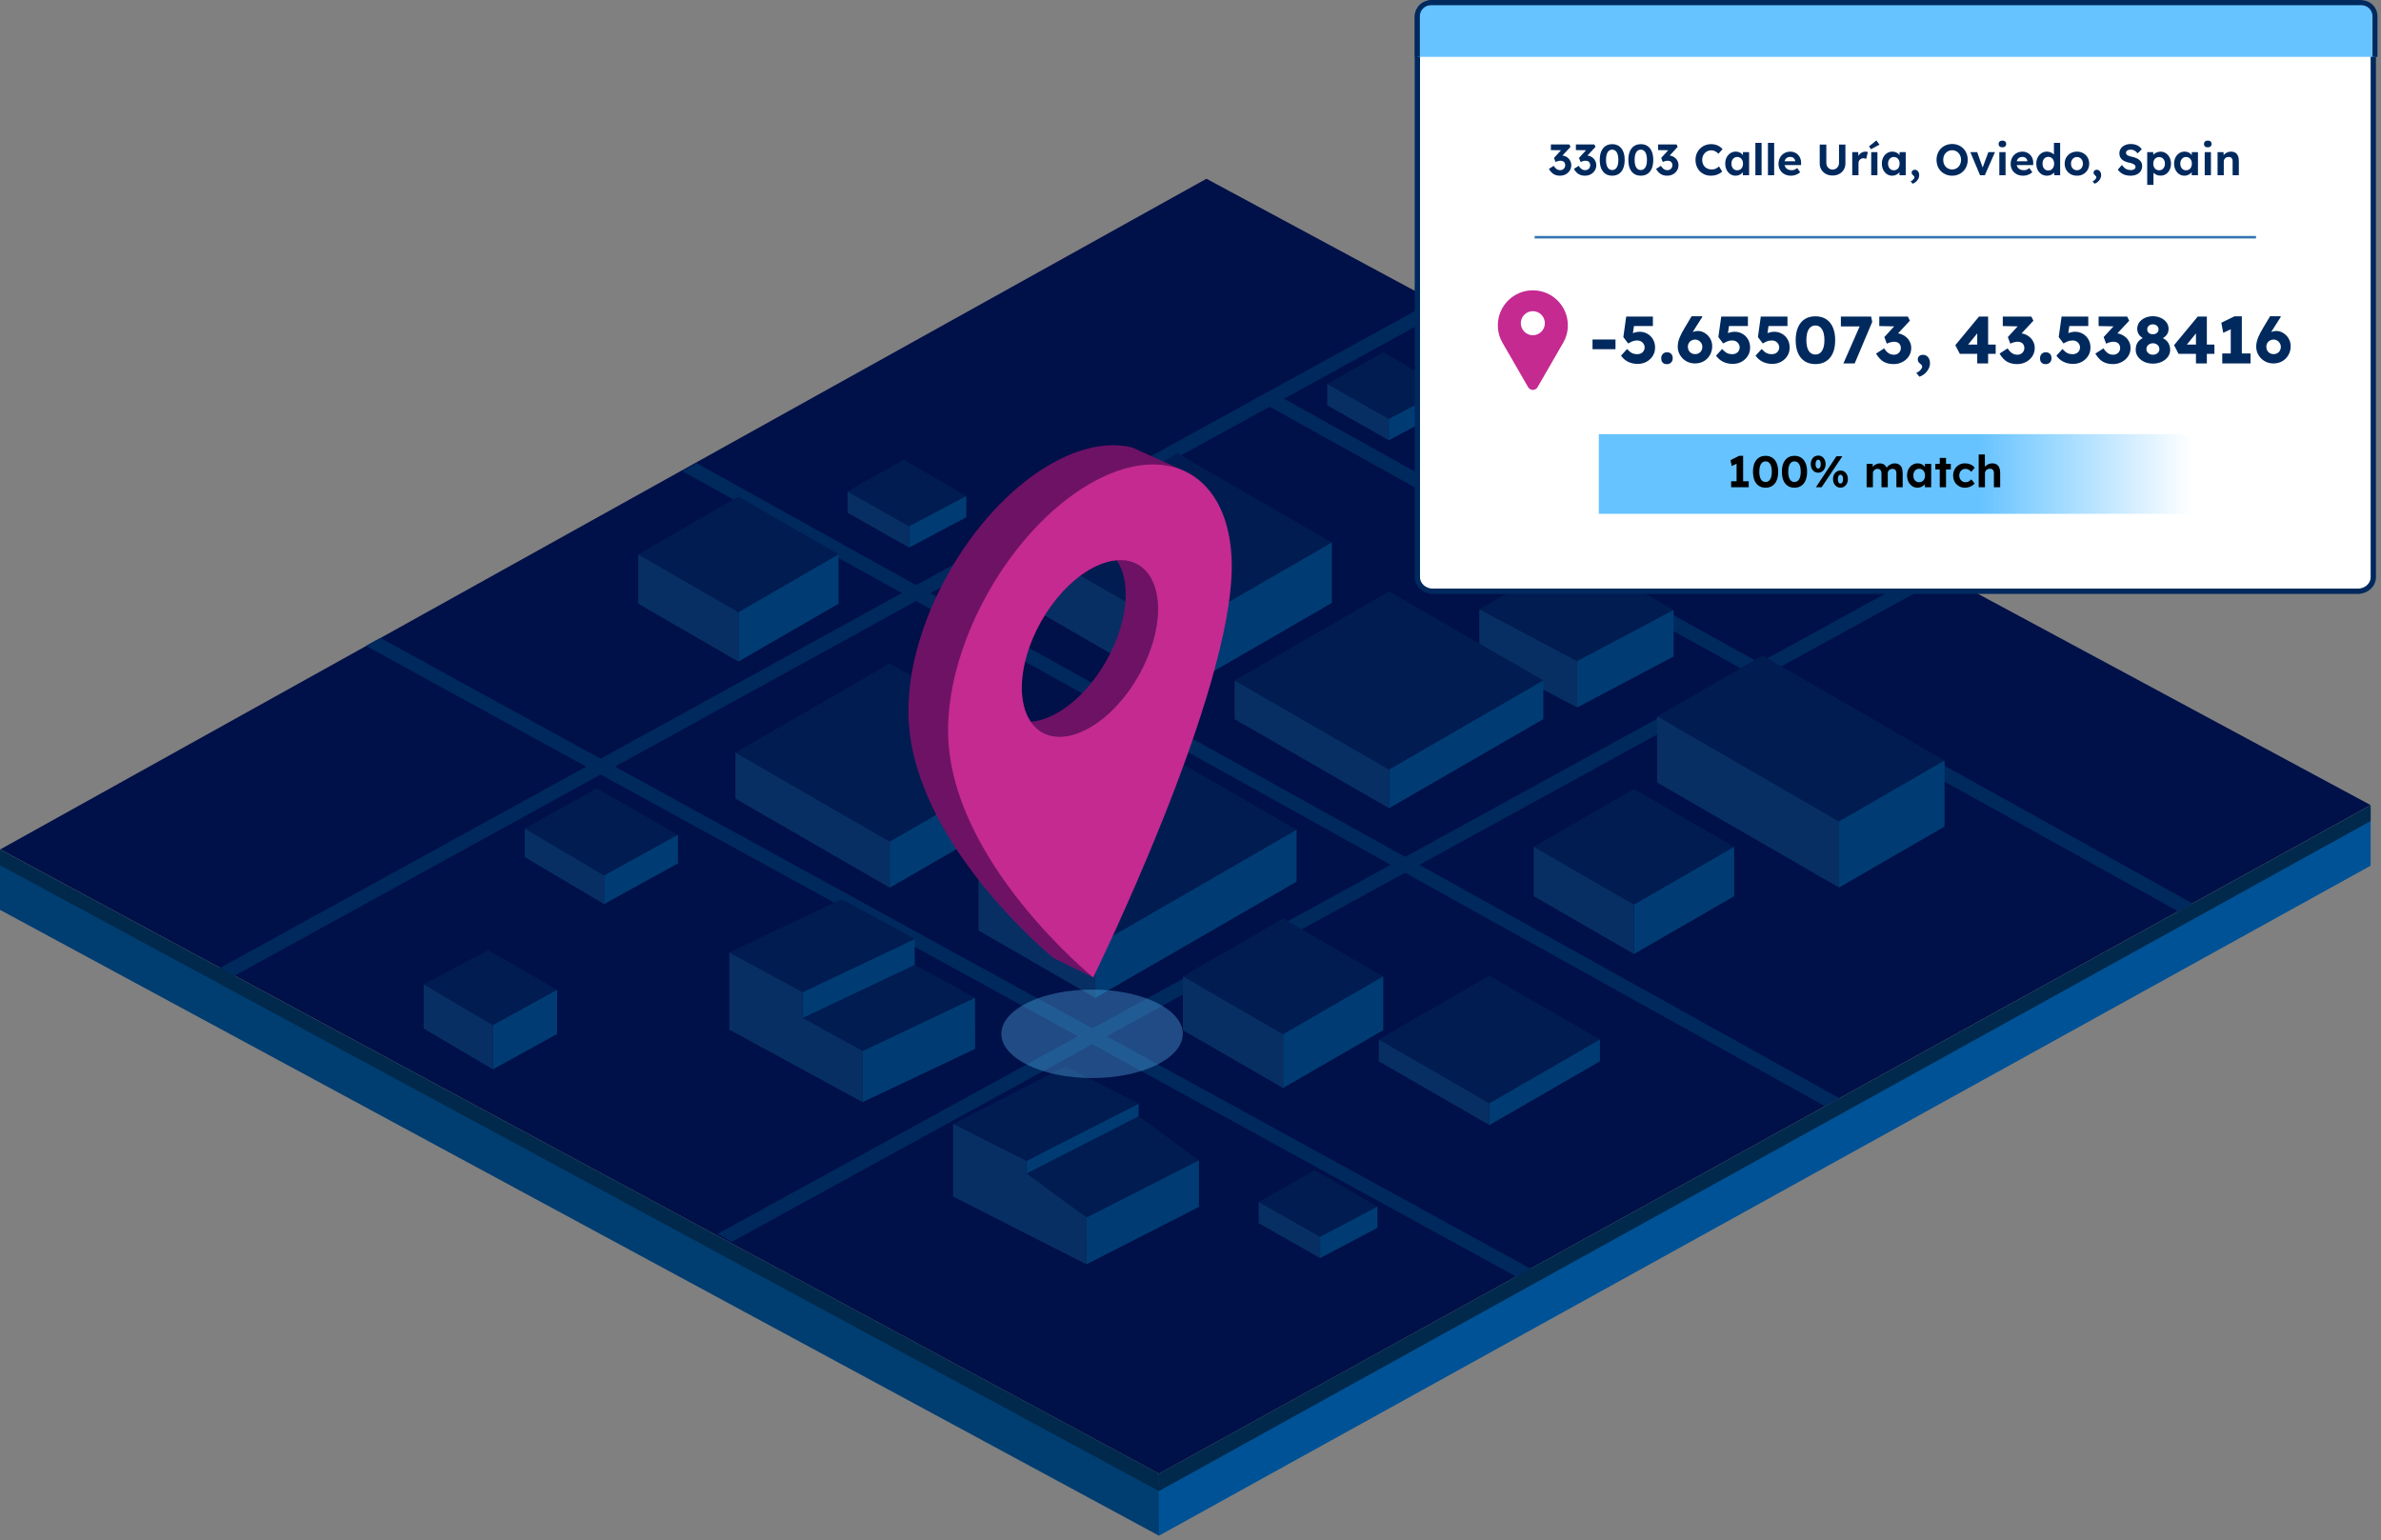
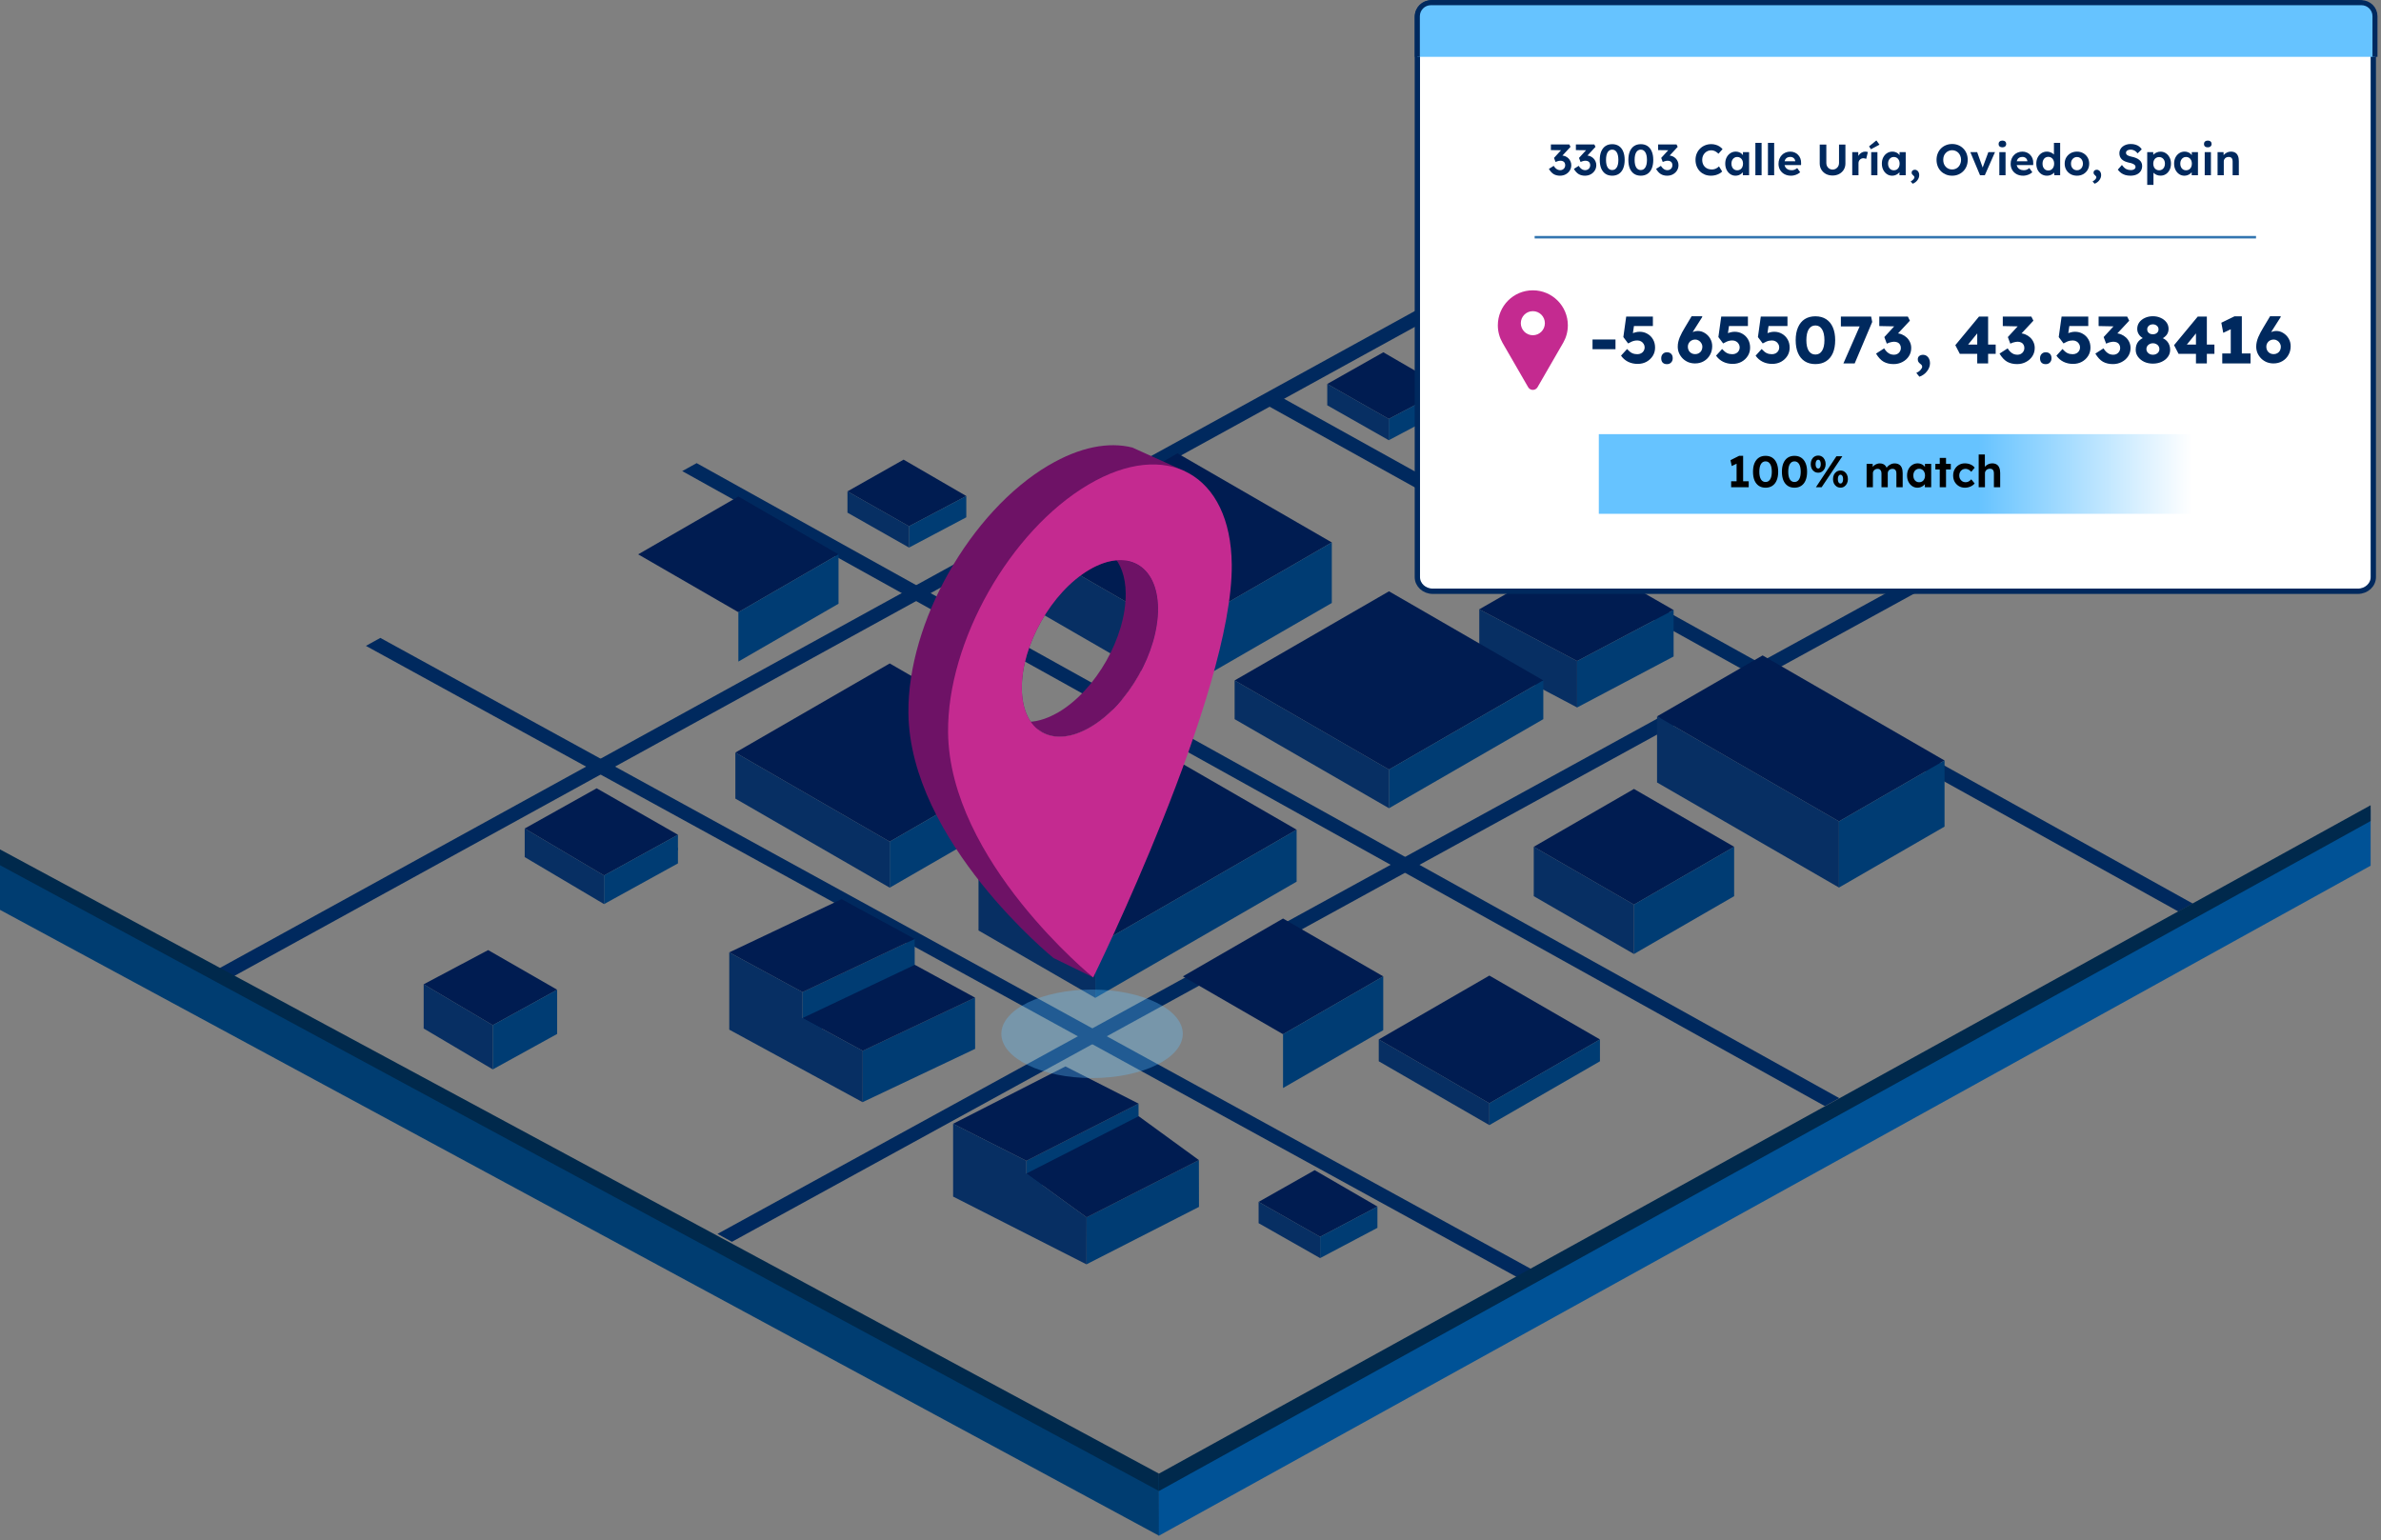
<svg xmlns="http://www.w3.org/2000/svg" width="538" height="348" viewBox="0 0 538 348" fill="none">
  <rect x="0" y="0" width="538" height="348" fill="#808080" stroke="none" />
-   <path d="M261.87 332.98L0.06 191.93L272.6 40.39L535.66 181.92L261.87 332.98Z" fill="#001048" />
  <path d="M326.86 69.92L323.6 68.13L49.03 219.08L52.29 220.88L326.86 69.92Z" fill="#00295E" />
  <path d="M285.63 91.21L288.89 89.41L495.49 204.18L492.23 205.97L285.63 91.21Z" fill="#00295E" />
  <path d="M154.15 106.45L157.41 104.65L415.6 248.14L412.35 249.94L154.15 106.45Z" fill="#00295E" />
  <path d="M82.68 145.94L85.94 144.14L346.04 286.78L342.78 288.58L82.68 145.94Z" fill="#00295E" />
  <path d="M439.5 130.3L436.24 128.51L162.12 278.81L165.38 280.6L439.5 130.3Z" fill="#00295E" />
  <path d="M0 192.9V205.59L261.91 347.02L261.87 333.95L0 192.9Z" fill="#003D71" />
  <path d="M0 191.93V195.5L261.91 336.93L261.87 332.98L0 191.93Z" fill="#00294C" />
  <path d="M535.66 182.92V195.61L261.84 347.02L261.87 333.95L535.66 182.92Z" fill="#005296" />
  <path d="M535.66 181.95V185.52L261.84 336.93L261.87 332.98L535.66 181.95Z" fill="#00294C" />
  <path d="M266.06 142.7L231.18 122.57L266.06 102.43L300.93 122.57L266.06 142.7Z" fill="#001C51" />
  <path d="M300.93 122.57L266.06 142.7V156.39L300.93 136.25V122.57Z" fill="#003C73" />
  <path d="M266.06 156.39L231.18 136.25V122.57L266.06 142.7V156.39Z" fill="#072F63" />
  <path d="M356.36 149.37L334.25 137.68L356.06 125.16L378.16 137.84L356.36 149.37Z" fill="#001C51" />
  <path d="M378.16 148.34L356.36 159.86V149.37L378.16 137.84V148.34Z" fill="#003C73" />
  <path d="M356.36 159.86L334.25 148.18V137.68L356.36 149.37V159.86Z" fill="#072F63" />
  <path d="M313.85 173.89L278.97 153.75L313.85 133.61L348.72 153.75L313.85 173.89Z" fill="#001C51" />
  <path d="M348.72 153.75L313.85 173.89V182.63L348.72 162.5V153.75Z" fill="#003C73" />
  <path d="M313.85 182.63L278.97 162.5V153.75L313.85 173.89V182.63Z" fill="#072F63" />
  <path d="M391.24 125.12L377.33 117.22L390.01 110.05L404.18 118.27L391.24 125.12Z" fill="#001C51" />
  <path d="M404.18 123.09L391.24 129.93V125.12L404.18 118.27V123.09Z" fill="#003C73" />
  <path d="M391.24 129.93L377.33 122.04V117.22L391.24 125.12V129.93Z" fill="#072F63" />
  <path d="M313.8 94.66L299.9 86.76L312.57 79.6L326.75 87.82L313.8 94.66Z" fill="#001C51" />
  <path d="M326.75 92.63L313.8 99.47V94.66L326.75 87.82V92.63Z" fill="#003C73" />
  <path d="M313.8 99.47L299.9 91.58V86.76L313.8 94.66V99.47Z" fill="#072F63" />
  <path d="M205.4 118.92L191.49 111.03L204.17 103.86L218.34 112.08L205.4 118.92Z" fill="#001C51" />
  <path d="M218.34 116.89L205.4 123.73V118.92L218.34 112.08V116.89Z" fill="#003C73" />
  <path d="M205.4 123.73L191.49 115.84V111.03L205.4 118.92V123.73Z" fill="#072F63" />
  <path d="M201.04 190.18L166.16 170.05L201.04 149.91L235.91 170.05L201.04 190.18Z" fill="#001C51" />
  <path d="M235.91 170.05L201.04 190.18V200.58L235.91 180.45V170.05Z" fill="#003C73" />
  <path d="M201.04 200.58L166.16 180.45V170.05L201.04 190.18V200.58Z" fill="#072F63" />
  <path d="M247.49 213.75L221.1 198.52L266.59 172.25L292.98 187.48L247.49 213.75Z" fill="#001C51" />
  <path d="M247.49 221.26V213.75L292.98 187.48V195V191.7V199.22L247.49 225.48V217.97V221.26Z" fill="#003C73" />
  <path d="M247.49 217.97V225.48L221.1 210.25V202.73V206.02V198.52L247.49 213.75V221.26V217.97Z" fill="#072F63" />
  <path d="M415.53 185.6L439.38 171.84L398.27 148.1L374.42 161.87L415.53 185.6Z" fill="#001C51" />
  <path d="M415.53 192.39V185.6L374.42 161.87V176.81L415.53 200.55V193.76" fill="#072F63" />
  <path d="M415.53 193.76V200.55L439.38 186.78V179.99V178.62V171.84L415.53 185.6V192.39V193.76Z" fill="#003C73" />
  <path d="M136.49 197.82L118.56 187.21L134.82 178.12L153.19 188.62L136.49 197.82Z" fill="#001C51" />
  <path d="M153.19 195.09L136.49 204.29V197.82L153.19 188.62V195.09Z" fill="#003C73" />
  <path d="M136.49 204.29L118.56 193.67V187.21L136.49 197.82V204.29Z" fill="#072F63" />
  <path d="M153.2 192.05L136.65 201.19V200.66L153.2 191.52V192.05Z" fill="#003C73" />
  <path d="M181.33 234.51L206.7 222.47L206.67 212.16L181.33 224.18V234.51Z" fill="#003C73" />
  <path d="M181.33 224.18L206.67 212.16L190.16 203.17L164.78 215.2L181.33 224.18Z" fill="#001C51" />
  <path d="M194.94 249.03L220.34 237L220.31 225.42L194.94 237.44V249.03Z" fill="#003C73" />
  <path d="M194.94 237.44L220.31 225.42L206.71 218.01L181.32 230.05L194.94 237.44Z" fill="#001C51" />
  <path d="M181.33 224.18L181.32 230.05L194.94 237.44L194.93 249.06L164.78 232.66V215.2L181.33 224.18Z" fill="#072F63" />
  <path d="M111.35 231.65L95.73 222.41L110.3 214.68L125.89 223.64L111.35 231.65Z" fill="#001C51" />
  <path d="M125.89 233.63L111.35 241.64V231.65L125.89 223.64V233.63Z" fill="#003C73" />
  <path d="M111.35 241.64L95.73 232.4V222.41L111.35 231.65V241.64Z" fill="#072F63" />
  <path d="M289.91 233.69L267.28 220.62L289.91 207.55L312.55 220.62L289.91 233.69Z" fill="#001C51" />
  <path d="M312.55 220.62L289.91 233.69V245.85L312.55 232.78V220.62Z" fill="#003C73" />
-   <path d="M289.91 245.85L267.28 232.78V220.62L289.91 233.69V245.85Z" fill="#072F63" />
  <path d="M369.2 204.41L346.56 191.34L369.2 178.27L391.84 191.34L369.2 204.41Z" fill="#001C51" />
  <path d="M391.84 191.34L369.2 204.41V215.57L391.84 202.5V191.34Z" fill="#003C73" />
  <path d="M369.2 215.57L346.56 202.5V191.34L369.2 204.41V215.57Z" fill="#072F63" />
  <path d="M166.84 138.33L144.2 125.26L166.84 112.19L189.47 125.26L166.84 138.33Z" fill="#001C51" />
  <path d="M189.47 125.26L166.84 138.33V149.49L189.47 136.42V125.26Z" fill="#003C73" />
-   <path d="M166.84 149.49L144.2 136.42V125.26L166.84 138.33V149.49Z" fill="#072F63" />
  <path d="M298.29 279.47L284.39 271.58L297.06 264.41L311.24 272.63L298.29 279.47Z" fill="#001C51" />
  <path d="M311.24 277.44L298.29 284.28V279.47L311.24 272.63V277.44Z" fill="#003C73" />
  <path d="M298.29 284.28L284.39 276.39V271.58L298.29 279.47V284.28Z" fill="#072F63" />
  <path d="M336.53 249.3L311.54 234.87L336.53 220.44L361.52 234.87L336.53 249.3Z" fill="#001C51" />
  <path d="M361.52 234.87L336.53 249.3V254.23L361.52 239.81V234.87Z" fill="#003C73" />
  <path d="M336.53 254.23L311.54 239.81V234.87L336.53 249.3V254.23Z" fill="#072F63" />
  <path d="M231.91 269.63L257.28 256.68L257.26 249.37L231.91 262.3V269.63Z" fill="#003C73" />
  <path d="M231.91 262.3L257.26 249.37L240.74 240.97L215.36 253.93L231.91 262.3Z" fill="#001C51" />
  <path d="M245.53 285.67L270.92 272.71L270.9 262.13L245.53 275.07V285.67Z" fill="#003C73" />
  <path d="M245.53 275.07L270.9 262.13L257.29 252.22L231.9 265.18L245.53 275.07Z" fill="#001C51" />
  <path d="M231.91 262.3V265.18L245.53 275.07L245.51 285.7L215.36 270.38V253.93L231.91 262.3Z" fill="#072F63" />
  <path d="M532.776 0.6H323.744C321.82 0.6 320.26 2.029 320.26 3.792V130.408C320.26 132.171 321.82 133.6 323.744 133.6H532.776C534.7 133.6 536.26 132.171 536.26 130.408V3.792C536.26 2.029 534.7 0.6 532.776 0.6Z" fill="white" stroke="#00295E" stroke-width="1.2" stroke-miterlimit="10" />
  <path d="M320.26 12.84V3.67C320.26 1.98 321.63 0.61 323.32 0.61H533.58C535.27 0.61 536.64 1.98 536.64 3.67V12.84" fill="#66C3FF" />
  <path d="M320.26 12.84V3.67C320.26 1.98 321.63 0.61 323.32 0.61H533.58C535.27 0.61 536.64 1.98 536.64 3.67V12.84" stroke="#00295E" stroke-width="1.13" stroke-miterlimit="10" />
  <path d="M352.48 39.699C351.946 39.699 351.478 39.584 351.075 39.353C350.68 39.122 350.314 38.727 349.978 38.166L351.065 37.474C351.217 37.705 351.369 37.892 351.52 38.038C351.679 38.182 351.844 38.288 352.015 38.354C352.186 38.42 352.364 38.453 352.549 38.453C352.747 38.453 352.931 38.407 353.103 38.314C353.274 38.222 353.409 38.093 353.508 37.929C353.614 37.757 353.667 37.563 353.667 37.345C353.667 37.121 353.624 36.933 353.538 36.781C353.452 36.63 353.327 36.514 353.162 36.435C352.997 36.356 352.803 36.317 352.579 36.317C352.48 36.317 352.371 36.327 352.252 36.346C352.134 36.366 352.012 36.399 351.886 36.445C351.761 36.485 351.626 36.534 351.481 36.593L351.135 35.684L352.964 33.686L353.34 33.953L350.433 33.913V32.638H354.596L354.863 33.181L352.579 35.654L352.233 35.248C352.285 35.222 352.371 35.199 352.49 35.179C352.615 35.153 352.73 35.14 352.836 35.14C353.139 35.14 353.423 35.196 353.686 35.308C353.95 35.42 354.184 35.575 354.389 35.773C354.593 35.971 354.751 36.201 354.863 36.465C354.982 36.729 355.041 37.012 355.041 37.316C355.041 37.77 354.926 38.179 354.695 38.542C354.471 38.898 354.164 39.181 353.775 39.392C353.393 39.597 352.961 39.699 352.48 39.699ZM358.13 39.699C357.596 39.699 357.128 39.584 356.725 39.353C356.33 39.122 355.964 38.727 355.628 38.166L356.716 37.474C356.867 37.705 357.019 37.892 357.17 38.038C357.329 38.182 357.494 38.288 357.665 38.354C357.836 38.42 358.014 38.453 358.199 38.453C358.397 38.453 358.581 38.407 358.753 38.314C358.924 38.222 359.059 38.093 359.158 37.929C359.264 37.757 359.317 37.563 359.317 37.345C359.317 37.121 359.274 36.933 359.188 36.781C359.102 36.63 358.977 36.514 358.812 36.435C358.647 36.356 358.453 36.317 358.229 36.317C358.13 36.317 358.021 36.327 357.902 36.346C357.784 36.366 357.662 36.399 357.536 36.445C357.411 36.485 357.276 36.534 357.131 36.593L356.785 35.684L358.614 33.686L358.99 33.953L356.083 33.913V32.638H360.246L360.513 33.181L358.229 35.654L357.883 35.248C357.935 35.222 358.021 35.199 358.14 35.179C358.265 35.153 358.38 35.14 358.486 35.14C358.789 35.14 359.073 35.196 359.336 35.308C359.6 35.42 359.834 35.575 360.039 35.773C360.243 35.971 360.401 36.201 360.513 36.465C360.632 36.729 360.691 37.012 360.691 37.316C360.691 37.77 360.576 38.179 360.345 38.542C360.121 38.898 359.814 39.181 359.425 39.392C359.043 39.597 358.611 39.699 358.13 39.699ZM364.284 39.699C363.691 39.699 363.183 39.557 362.761 39.274C362.346 38.99 362.026 38.585 361.802 38.057C361.584 37.523 361.475 36.884 361.475 36.139C361.475 35.394 361.584 34.757 361.802 34.23C362.026 33.696 362.346 33.287 362.761 33.004C363.183 32.72 363.691 32.578 364.284 32.578C364.878 32.578 365.385 32.72 365.807 33.004C366.229 33.287 366.549 33.696 366.767 34.23C366.991 34.757 367.103 35.394 367.103 36.139C367.103 36.884 366.991 37.523 366.767 38.057C366.549 38.585 366.229 38.99 365.807 39.274C365.385 39.557 364.878 39.699 364.284 39.699ZM364.284 38.423C364.726 38.423 365.069 38.225 365.313 37.83C365.557 37.434 365.679 36.87 365.679 36.139C365.679 35.394 365.557 34.82 365.313 34.418C365.069 34.016 364.726 33.814 364.284 33.814C363.836 33.814 363.49 34.016 363.246 34.418C363.008 34.82 362.89 35.394 362.89 36.139C362.89 36.87 363.008 37.434 363.246 37.83C363.49 38.225 363.836 38.423 364.284 38.423ZM370.746 39.699C370.152 39.699 369.644 39.557 369.223 39.274C368.807 38.99 368.487 38.585 368.263 38.057C368.046 37.523 367.937 36.884 367.937 36.139C367.937 35.394 368.046 34.757 368.263 34.23C368.487 33.696 368.807 33.287 369.223 33.004C369.644 32.72 370.152 32.578 370.746 32.578C371.339 32.578 371.847 32.72 372.269 33.004C372.691 33.287 373.01 33.696 373.228 34.23C373.452 34.757 373.564 35.394 373.564 36.139C373.564 36.884 373.452 37.523 373.228 38.057C373.01 38.585 372.691 38.99 372.269 39.274C371.847 39.557 371.339 39.699 370.746 39.699ZM370.746 38.423C371.187 38.423 371.53 38.225 371.774 37.83C372.018 37.434 372.14 36.87 372.14 36.139C372.14 35.394 372.018 34.82 371.774 34.418C371.53 34.016 371.187 33.814 370.746 33.814C370.297 33.814 369.951 34.016 369.707 34.418C369.47 34.82 369.351 35.394 369.351 36.139C369.351 36.87 369.47 37.434 369.707 37.83C369.951 38.225 370.297 38.423 370.746 38.423ZM376.703 39.699C376.168 39.699 375.7 39.584 375.298 39.353C374.903 39.122 374.537 38.727 374.2 38.166L375.288 37.474C375.44 37.705 375.592 37.892 375.743 38.038C375.901 38.182 376.066 38.288 376.238 38.354C376.409 38.42 376.587 38.453 376.772 38.453C376.97 38.453 377.154 38.407 377.326 38.314C377.497 38.222 377.632 38.093 377.731 37.929C377.837 37.757 377.889 37.563 377.889 37.345C377.889 37.121 377.846 36.933 377.761 36.781C377.675 36.63 377.55 36.514 377.385 36.435C377.22 36.356 377.026 36.317 376.801 36.317C376.703 36.317 376.594 36.327 376.475 36.346C376.356 36.366 376.234 36.399 376.109 36.445C375.984 36.485 375.849 36.534 375.704 36.593L375.357 35.684L377.187 33.686L377.563 33.953L374.655 33.913V32.638H378.819L379.086 33.181L376.801 35.654L376.455 35.248C376.508 35.222 376.594 35.199 376.712 35.179C376.838 35.153 376.953 35.14 377.059 35.14C377.362 35.14 377.645 35.196 377.909 35.308C378.173 35.42 378.407 35.575 378.611 35.773C378.816 35.971 378.974 36.201 379.086 36.465C379.205 36.729 379.264 37.012 379.264 37.316C379.264 37.77 379.149 38.179 378.918 38.542C378.694 38.898 378.387 39.181 377.998 39.392C377.616 39.597 377.184 39.699 376.703 39.699ZM386.602 39.699C386.094 39.699 385.626 39.613 385.197 39.442C384.775 39.264 384.406 39.017 384.09 38.7C383.78 38.377 383.539 37.998 383.368 37.563C383.196 37.121 383.111 36.64 383.111 36.119C383.111 35.611 383.2 35.143 383.378 34.714C383.556 34.279 383.806 33.904 384.129 33.587C384.452 33.264 384.831 33.013 385.267 32.835C385.702 32.657 386.173 32.568 386.681 32.568C387.011 32.568 387.334 32.614 387.65 32.707C387.973 32.792 388.267 32.921 388.53 33.093C388.801 33.264 389.031 33.468 389.223 33.706L388.293 34.734C388.135 34.576 387.97 34.441 387.798 34.329C387.634 34.21 387.456 34.121 387.264 34.062C387.08 33.996 386.882 33.963 386.671 33.963C386.387 33.963 386.12 34.016 385.87 34.121C385.626 34.227 385.412 34.375 385.227 34.566C385.042 34.751 384.894 34.978 384.782 35.248C384.676 35.512 384.624 35.806 384.624 36.129C384.624 36.458 384.676 36.758 384.782 37.029C384.887 37.292 385.036 37.52 385.227 37.711C385.418 37.896 385.646 38.041 385.909 38.146C386.18 38.245 386.476 38.295 386.8 38.295C387.011 38.295 387.215 38.265 387.413 38.206C387.611 38.146 387.792 38.064 387.957 37.958C388.128 37.853 388.28 37.731 388.412 37.592L389.134 38.75C388.975 38.928 388.761 39.089 388.491 39.234C388.227 39.379 387.93 39.495 387.601 39.58C387.271 39.659 386.938 39.699 386.602 39.699ZM392.145 39.699C391.709 39.699 391.317 39.58 390.968 39.343C390.618 39.106 390.341 38.782 390.137 38.374C389.933 37.965 389.83 37.497 389.83 36.969C389.83 36.442 389.933 35.977 390.137 35.575C390.348 35.166 390.631 34.846 390.987 34.615C391.344 34.378 391.749 34.26 392.204 34.26C392.461 34.26 392.695 34.299 392.906 34.378C393.124 34.451 393.312 34.553 393.47 34.685C393.635 34.817 393.773 34.968 393.885 35.14C393.997 35.311 394.076 35.496 394.123 35.694L393.826 35.644V34.368H395.22V39.6H393.806V38.344L394.123 38.314C394.07 38.499 393.984 38.674 393.865 38.839C393.747 39.003 393.598 39.152 393.42 39.284C393.249 39.409 393.054 39.511 392.837 39.59C392.619 39.663 392.389 39.699 392.145 39.699ZM392.53 38.483C392.794 38.483 393.025 38.42 393.223 38.295C393.42 38.169 393.572 37.995 393.678 37.77C393.79 37.54 393.846 37.273 393.846 36.969C393.846 36.673 393.79 36.412 393.678 36.188C393.572 35.964 393.42 35.789 393.223 35.664C393.025 35.532 392.794 35.466 392.53 35.466C392.273 35.466 392.046 35.532 391.848 35.664C391.657 35.789 391.505 35.964 391.393 36.188C391.281 36.412 391.225 36.673 391.225 36.969C391.225 37.273 391.281 37.54 391.393 37.77C391.505 37.995 391.657 38.169 391.848 38.295C392.046 38.42 392.273 38.483 392.53 38.483ZM396.638 39.6V32.282H398.043V39.6H396.638ZM399.478 39.6V32.282H400.882V39.6H399.478ZM404.693 39.699C404.126 39.699 403.632 39.584 403.21 39.353C402.788 39.122 402.458 38.806 402.221 38.403C401.983 38.001 401.865 37.54 401.865 37.019C401.865 36.617 401.931 36.247 402.063 35.911C402.194 35.575 402.379 35.285 402.616 35.041C402.854 34.79 403.134 34.599 403.457 34.467C403.787 34.329 404.143 34.26 404.525 34.26C404.881 34.26 405.211 34.325 405.514 34.457C405.817 34.583 406.078 34.764 406.295 35.001C406.52 35.232 406.691 35.506 406.81 35.822C406.928 36.139 406.981 36.485 406.968 36.861L406.958 37.296H402.755L402.527 36.435H405.801L405.643 36.613V36.396C405.629 36.218 405.57 36.056 405.465 35.911C405.366 35.766 405.237 35.654 405.079 35.575C404.921 35.496 404.743 35.456 404.545 35.456C404.255 35.456 404.008 35.512 403.803 35.624C403.605 35.736 403.454 35.901 403.348 36.119C403.243 36.336 403.19 36.6 403.19 36.91C403.19 37.227 403.256 37.5 403.388 37.731C403.526 37.962 403.717 38.143 403.961 38.275C404.212 38.4 404.505 38.463 404.842 38.463C405.072 38.463 405.283 38.426 405.475 38.354C405.666 38.281 405.87 38.156 406.088 37.978L406.76 38.918C406.569 39.089 406.358 39.234 406.127 39.353C405.897 39.465 405.659 39.551 405.415 39.61C405.171 39.669 404.931 39.699 404.693 39.699ZM414.085 39.659C413.524 39.659 413.023 39.544 412.581 39.313C412.146 39.076 411.803 38.753 411.553 38.344C411.302 37.929 411.177 37.461 411.177 36.94V32.667H412.67V36.851C412.67 37.128 412.733 37.378 412.858 37.602C412.983 37.82 413.152 37.995 413.363 38.127C413.58 38.258 413.821 38.324 414.085 38.324C414.355 38.324 414.599 38.258 414.816 38.127C415.041 37.995 415.215 37.82 415.341 37.602C415.472 37.378 415.538 37.128 415.538 36.851V32.667H416.982V36.94C416.982 37.461 416.857 37.929 416.607 38.344C416.356 38.753 416.01 39.076 415.568 39.313C415.133 39.544 414.638 39.659 414.085 39.659ZM418.524 39.6V34.368H419.878L419.928 36.05L419.691 35.703C419.77 35.433 419.898 35.189 420.076 34.972C420.254 34.747 420.462 34.573 420.699 34.447C420.943 34.322 421.197 34.26 421.461 34.26C421.573 34.26 421.682 34.269 421.787 34.289C421.893 34.309 421.982 34.332 422.054 34.358L421.678 35.901C421.599 35.862 421.504 35.829 421.392 35.802C421.28 35.769 421.164 35.753 421.046 35.753C420.887 35.753 420.739 35.783 420.6 35.842C420.469 35.895 420.353 35.974 420.254 36.079C420.155 36.178 420.076 36.297 420.017 36.435C419.964 36.574 419.938 36.725 419.938 36.89V39.6H418.524ZM422.811 39.6V34.368H424.215V39.6H422.811ZM422.751 33.725L422.326 33.073L423.978 31.728L424.68 32.687L422.751 33.725ZM427.532 39.699C427.097 39.699 426.705 39.58 426.355 39.343C426.006 39.106 425.729 38.782 425.525 38.374C425.32 37.965 425.218 37.497 425.218 36.969C425.218 36.442 425.32 35.977 425.525 35.575C425.736 35.166 426.019 34.846 426.375 34.615C426.731 34.378 427.137 34.26 427.592 34.26C427.849 34.26 428.083 34.299 428.294 34.378C428.511 34.451 428.699 34.553 428.858 34.685C429.022 34.817 429.161 34.968 429.273 35.14C429.385 35.311 429.464 35.496 429.51 35.694L429.214 35.644V34.368H430.608V39.6H429.194V38.344L429.51 38.314C429.458 38.499 429.372 38.674 429.253 38.839C429.134 39.003 428.986 39.152 428.808 39.284C428.637 39.409 428.442 39.511 428.225 39.59C428.007 39.663 427.776 39.699 427.532 39.699ZM427.918 38.483C428.182 38.483 428.412 38.42 428.61 38.295C428.808 38.169 428.96 37.995 429.065 37.77C429.177 37.54 429.233 37.273 429.233 36.969C429.233 36.673 429.177 36.412 429.065 36.188C428.96 35.964 428.808 35.789 428.61 35.664C428.412 35.532 428.182 35.466 427.918 35.466C427.661 35.466 427.433 35.532 427.236 35.664C427.044 35.789 426.893 35.964 426.781 36.188C426.669 36.412 426.612 36.673 426.612 36.969C426.612 37.273 426.669 37.54 426.781 37.77C426.893 37.995 427.044 38.169 427.236 38.295C427.433 38.42 427.661 38.483 427.918 38.483ZM432.164 41.509L431.729 40.985C431.986 40.859 432.191 40.708 432.342 40.53C432.501 40.352 432.58 40.197 432.58 40.065C432.58 40.006 432.563 39.943 432.53 39.877C432.497 39.811 432.425 39.729 432.313 39.63C432.168 39.518 432.069 39.412 432.016 39.313C431.97 39.208 431.947 39.096 431.947 38.977C431.947 38.786 432.016 38.634 432.155 38.522C432.293 38.41 432.471 38.354 432.689 38.354C432.867 38.354 433.028 38.407 433.173 38.512C433.325 38.611 433.444 38.753 433.529 38.938C433.615 39.115 433.658 39.323 433.658 39.56C433.658 39.772 433.622 39.976 433.549 40.174C433.476 40.378 433.371 40.566 433.233 40.737C433.101 40.916 432.942 41.07 432.758 41.202C432.58 41.334 432.382 41.436 432.164 41.509ZM441.094 39.699C440.586 39.699 440.118 39.61 439.69 39.432C439.261 39.254 438.885 39.007 438.562 38.69C438.246 38.367 438.002 37.988 437.83 37.553C437.659 37.111 437.573 36.633 437.573 36.119C437.573 35.598 437.659 35.123 437.83 34.695C438.002 34.26 438.246 33.88 438.562 33.557C438.885 33.234 439.261 32.984 439.69 32.806C440.118 32.628 440.586 32.539 441.094 32.539C441.608 32.539 442.076 32.628 442.498 32.806C442.927 32.984 443.299 33.234 443.616 33.557C443.939 33.88 444.186 34.26 444.358 34.695C444.529 35.13 444.615 35.605 444.615 36.119C444.615 36.633 444.529 37.108 444.358 37.543C444.186 37.978 443.939 38.357 443.616 38.68C443.299 39.003 442.927 39.254 442.498 39.432C442.076 39.61 441.608 39.699 441.094 39.699ZM441.094 38.295C441.384 38.295 441.651 38.242 441.895 38.136C442.146 38.031 442.36 37.879 442.538 37.681C442.716 37.484 442.854 37.253 442.953 36.989C443.059 36.725 443.112 36.435 443.112 36.119C443.112 35.802 443.059 35.512 442.953 35.248C442.854 34.985 442.716 34.757 442.538 34.566C442.36 34.368 442.146 34.217 441.895 34.111C441.651 33.999 441.384 33.943 441.094 33.943C440.804 33.943 440.537 33.999 440.293 34.111C440.049 34.217 439.835 34.368 439.65 34.566C439.465 34.757 439.324 34.985 439.225 35.248C439.132 35.512 439.086 35.802 439.086 36.119C439.086 36.435 439.132 36.725 439.225 36.989C439.324 37.253 439.465 37.484 439.65 37.681C439.835 37.879 440.049 38.031 440.293 38.136C440.537 38.242 440.804 38.295 441.094 38.295ZM447.401 39.6L445.206 34.368H446.749L448.143 38.275L447.817 38.334L449.281 34.368H450.784L448.479 39.6H447.401ZM451.76 39.6V34.368H453.165V39.6H451.76ZM452.453 33.29C452.182 33.29 451.971 33.224 451.82 33.093C451.668 32.961 451.592 32.773 451.592 32.529C451.592 32.305 451.668 32.123 451.82 31.985C451.978 31.84 452.189 31.767 452.453 31.767C452.723 31.767 452.934 31.836 453.085 31.975C453.237 32.107 453.313 32.291 453.313 32.529C453.313 32.76 453.234 32.944 453.076 33.083C452.924 33.221 452.716 33.29 452.453 33.29ZM457.147 39.699C456.58 39.699 456.085 39.584 455.663 39.353C455.241 39.122 454.912 38.806 454.674 38.403C454.437 38.001 454.318 37.54 454.318 37.019C454.318 36.617 454.384 36.247 454.516 35.911C454.648 35.575 454.833 35.285 455.07 35.041C455.307 34.79 455.588 34.599 455.911 34.467C456.24 34.329 456.596 34.26 456.979 34.26C457.335 34.26 457.665 34.325 457.968 34.457C458.271 34.583 458.532 34.764 458.749 35.001C458.973 35.232 459.145 35.506 459.263 35.822C459.382 36.139 459.435 36.485 459.422 36.861L459.412 37.296H455.209L454.981 36.435H458.255L458.096 36.613V36.396C458.083 36.218 458.024 36.056 457.918 35.911C457.819 35.766 457.691 35.654 457.533 35.575C457.374 35.496 457.196 35.456 456.999 35.456C456.708 35.456 456.461 35.512 456.257 35.624C456.059 35.736 455.907 35.901 455.802 36.119C455.696 36.336 455.644 36.6 455.644 36.91C455.644 37.227 455.71 37.5 455.841 37.731C455.98 37.962 456.171 38.143 456.415 38.275C456.666 38.4 456.959 38.463 457.295 38.463C457.526 38.463 457.737 38.426 457.928 38.354C458.119 38.281 458.324 38.156 458.541 37.978L459.214 38.918C459.023 39.089 458.812 39.234 458.581 39.353C458.35 39.465 458.113 39.551 457.869 39.61C457.625 39.669 457.384 39.699 457.147 39.699ZM462.507 39.699C462.052 39.699 461.643 39.584 461.28 39.353C460.918 39.115 460.631 38.796 460.42 38.394C460.216 37.985 460.113 37.513 460.113 36.979C460.113 36.458 460.216 35.993 460.42 35.585C460.631 35.176 460.914 34.853 461.27 34.615C461.633 34.378 462.045 34.26 462.507 34.26C462.751 34.26 462.985 34.299 463.209 34.378C463.44 34.451 463.644 34.553 463.822 34.685C464.007 34.817 464.155 34.965 464.267 35.13C464.379 35.288 464.442 35.456 464.455 35.634L464.099 35.694V32.282H465.503V39.6H464.178L464.119 38.394L464.396 38.423C464.383 38.588 464.323 38.746 464.218 38.898C464.112 39.05 463.97 39.188 463.792 39.313C463.621 39.432 463.423 39.528 463.199 39.6C462.981 39.666 462.751 39.699 462.507 39.699ZM462.823 38.532C463.087 38.532 463.318 38.466 463.515 38.334C463.713 38.202 463.868 38.021 463.98 37.79C464.092 37.559 464.148 37.289 464.148 36.979C464.148 36.676 464.092 36.409 463.98 36.178C463.868 35.941 463.713 35.76 463.515 35.634C463.318 35.502 463.087 35.436 462.823 35.436C462.559 35.436 462.329 35.502 462.131 35.634C461.94 35.76 461.788 35.941 461.676 36.178C461.57 36.409 461.518 36.676 461.518 36.979C461.518 37.289 461.57 37.559 461.676 37.79C461.788 38.021 461.94 38.202 462.131 38.334C462.329 38.466 462.559 38.532 462.823 38.532ZM469.305 39.699C468.771 39.699 468.293 39.584 467.871 39.353C467.456 39.115 467.126 38.792 466.882 38.384C466.645 37.975 466.526 37.507 466.526 36.979C466.526 36.452 466.645 35.987 466.882 35.585C467.126 35.176 467.456 34.853 467.871 34.615C468.293 34.378 468.771 34.26 469.305 34.26C469.833 34.26 470.304 34.378 470.72 34.615C471.142 34.853 471.471 35.176 471.709 35.585C471.946 35.987 472.065 36.452 472.065 36.979C472.065 37.507 471.946 37.975 471.709 38.384C471.471 38.792 471.142 39.115 470.72 39.353C470.304 39.584 469.833 39.699 469.305 39.699ZM469.305 38.473C469.563 38.473 469.793 38.41 469.998 38.285C470.202 38.153 470.36 37.975 470.472 37.751C470.591 37.52 470.651 37.263 470.651 36.979C470.651 36.689 470.591 36.432 470.472 36.208C470.36 35.977 470.202 35.799 469.998 35.674C469.793 35.542 469.563 35.476 469.305 35.476C469.042 35.476 468.808 35.542 468.603 35.674C468.399 35.806 468.237 35.984 468.119 36.208C468 36.432 467.944 36.689 467.951 36.979C467.944 37.263 468 37.52 468.119 37.751C468.237 37.975 468.399 38.153 468.603 38.285C468.808 38.41 469.042 38.473 469.305 38.473ZM473.27 41.509L472.835 40.985C473.092 40.859 473.296 40.708 473.448 40.53C473.606 40.352 473.685 40.197 473.685 40.065C473.685 40.006 473.669 39.943 473.636 39.877C473.603 39.811 473.53 39.729 473.418 39.63C473.273 39.518 473.174 39.412 473.121 39.313C473.075 39.208 473.052 39.096 473.052 38.977C473.052 38.786 473.121 38.634 473.26 38.522C473.398 38.41 473.576 38.354 473.794 38.354C473.972 38.354 474.133 38.407 474.279 38.512C474.43 38.611 474.549 38.753 474.635 38.938C474.72 39.115 474.763 39.323 474.763 39.56C474.763 39.772 474.727 39.976 474.654 40.174C474.582 40.378 474.476 40.566 474.338 40.737C474.206 40.916 474.048 41.07 473.863 41.202C473.685 41.334 473.487 41.436 473.27 41.509ZM481.378 39.699C480.95 39.699 480.558 39.646 480.202 39.541C479.852 39.435 479.539 39.28 479.262 39.076C478.992 38.871 478.748 38.624 478.53 38.334L479.46 37.276C479.783 37.724 480.103 38.031 480.419 38.196C480.742 38.354 481.092 38.433 481.467 38.433C481.672 38.433 481.853 38.407 482.011 38.354C482.176 38.295 482.305 38.212 482.397 38.107C482.489 38.001 482.536 37.876 482.536 37.731C482.536 37.625 482.513 37.53 482.466 37.444C482.42 37.352 482.354 37.273 482.269 37.207C482.183 37.134 482.081 37.072 481.962 37.019C481.843 36.959 481.711 36.91 481.566 36.87C481.421 36.824 481.263 36.788 481.092 36.762C480.722 36.676 480.399 36.574 480.122 36.455C479.845 36.33 479.615 36.178 479.43 36C479.246 35.816 479.107 35.608 479.015 35.377C478.929 35.146 478.886 34.886 478.886 34.596C478.886 34.299 478.952 34.025 479.084 33.775C479.216 33.518 479.397 33.297 479.628 33.112C479.865 32.928 480.136 32.786 480.439 32.687C480.749 32.588 481.075 32.539 481.418 32.539C481.84 32.539 482.209 32.588 482.526 32.687C482.842 32.779 483.116 32.914 483.347 33.093C483.584 33.27 483.782 33.488 483.94 33.745L483 34.655C482.862 34.471 482.71 34.316 482.545 34.19C482.387 34.065 482.213 33.973 482.021 33.913C481.837 33.847 481.645 33.814 481.448 33.814C481.23 33.814 481.042 33.844 480.884 33.904C480.726 33.956 480.6 34.035 480.508 34.141C480.422 34.246 480.38 34.375 480.38 34.526C480.38 34.645 480.409 34.751 480.469 34.843C480.528 34.935 480.614 35.018 480.726 35.09C480.838 35.156 480.973 35.215 481.131 35.268C481.289 35.321 481.464 35.367 481.655 35.407C482.018 35.479 482.344 35.575 482.634 35.694C482.925 35.812 483.172 35.957 483.376 36.129C483.587 36.294 483.749 36.491 483.861 36.722C483.973 36.946 484.029 37.2 484.029 37.484C484.029 37.952 483.917 38.351 483.693 38.68C483.469 39.01 483.159 39.264 482.763 39.442C482.367 39.613 481.906 39.699 481.378 39.699ZM485.175 41.776V34.368H486.53L486.569 35.545L486.312 35.456C486.358 35.245 486.47 35.051 486.648 34.873C486.833 34.695 487.061 34.55 487.331 34.438C487.601 34.325 487.885 34.269 488.181 34.269C488.636 34.269 489.039 34.388 489.388 34.625C489.744 34.856 490.024 35.176 490.229 35.585C490.44 35.987 490.545 36.452 490.545 36.979C490.545 37.5 490.443 37.965 490.238 38.374C490.034 38.782 489.754 39.106 489.398 39.343C489.042 39.574 488.636 39.689 488.181 39.689C487.878 39.689 487.588 39.633 487.311 39.521C487.041 39.402 486.81 39.247 486.619 39.056C486.428 38.865 486.309 38.66 486.263 38.443L486.589 38.304V41.776H485.175ZM487.865 38.483C488.122 38.483 488.35 38.42 488.547 38.295C488.745 38.169 488.9 37.995 489.012 37.77C489.124 37.54 489.18 37.276 489.18 36.979C489.18 36.682 489.124 36.422 489.012 36.198C488.9 35.974 488.745 35.799 488.547 35.674C488.356 35.548 488.129 35.486 487.865 35.486C487.601 35.486 487.37 35.548 487.173 35.674C486.975 35.792 486.82 35.967 486.708 36.198C486.596 36.422 486.54 36.682 486.54 36.979C486.54 37.276 486.596 37.54 486.708 37.77C486.82 37.995 486.975 38.169 487.173 38.295C487.37 38.42 487.601 38.483 487.865 38.483ZM493.565 39.699C493.13 39.699 492.738 39.58 492.388 39.343C492.039 39.106 491.762 38.782 491.558 38.374C491.353 37.965 491.251 37.497 491.251 36.969C491.251 36.442 491.353 35.977 491.558 35.575C491.769 35.166 492.052 34.846 492.408 34.615C492.764 34.378 493.17 34.26 493.625 34.26C493.882 34.26 494.116 34.299 494.327 34.378C494.545 34.451 494.732 34.553 494.891 34.685C495.056 34.817 495.194 34.968 495.306 35.14C495.418 35.311 495.497 35.496 495.543 35.694L495.247 35.644V34.368H496.641V39.6H495.227V38.344L495.543 38.314C495.491 38.499 495.405 38.674 495.286 38.839C495.168 39.003 495.019 39.152 494.841 39.284C494.67 39.409 494.475 39.511 494.258 39.59C494.04 39.663 493.809 39.699 493.565 39.699ZM493.951 38.483C494.215 38.483 494.446 38.42 494.643 38.295C494.841 38.169 494.993 37.995 495.098 37.77C495.21 37.54 495.266 37.273 495.266 36.969C495.266 36.673 495.21 36.412 495.098 36.188C494.993 35.964 494.841 35.789 494.643 35.664C494.446 35.532 494.215 35.466 493.951 35.466C493.694 35.466 493.467 35.532 493.269 35.664C493.078 35.789 492.926 35.964 492.814 36.188C492.702 36.412 492.646 36.673 492.646 36.969C492.646 37.273 492.702 37.54 492.814 37.77C492.926 37.995 493.078 38.169 493.269 38.295C493.467 38.42 493.694 38.483 493.951 38.483ZM498.168 39.6V34.368H499.572V39.6H498.168ZM498.86 33.29C498.59 33.29 498.379 33.224 498.227 33.093C498.076 32.961 498 32.773 498 32.529C498 32.305 498.076 32.123 498.227 31.985C498.385 31.84 498.596 31.767 498.86 31.767C499.131 31.767 499.341 31.836 499.493 31.975C499.645 32.107 499.721 32.291 499.721 32.529C499.721 32.76 499.641 32.944 499.483 33.083C499.332 33.221 499.124 33.29 498.86 33.29ZM501.072 39.6V34.368H502.417L502.457 35.436L502.18 35.555C502.252 35.318 502.381 35.103 502.566 34.912C502.757 34.714 502.984 34.556 503.248 34.438C503.512 34.319 503.789 34.26 504.079 34.26C504.474 34.26 504.804 34.339 505.068 34.497C505.338 34.655 505.539 34.896 505.671 35.219C505.81 35.535 505.879 35.928 505.879 36.396V39.6H504.474V36.505C504.474 36.267 504.441 36.069 504.375 35.911C504.31 35.753 504.207 35.638 504.069 35.565C503.937 35.486 503.772 35.453 503.574 35.466C503.416 35.466 503.268 35.492 503.129 35.545C502.997 35.591 502.882 35.661 502.783 35.753C502.691 35.845 502.615 35.951 502.556 36.069C502.503 36.188 502.477 36.317 502.477 36.455V39.6H501.784C501.633 39.6 501.498 39.6 501.379 39.6C501.26 39.6 501.158 39.6 501.072 39.6Z" fill="#00295E" />
  <path d="M346.76 53.6H509.76" stroke="#3375B0" stroke-width="0.57" stroke-miterlimit="10" />
  <path d="M346.355 65.6C341.985 65.6 338.445 69.14 338.445 73.51C338.445 74.94 338.825 76.27 339.485 77.43L345.295 87.49C345.535 87.9 345.945 88.1 346.355 88.1C346.765 88.1 347.175 87.9 347.415 87.49L353.225 77.43C353.885 76.27 354.265 74.94 354.265 73.51C354.265 69.14 350.725 65.6 346.355 65.6ZM346.355 75.75C344.855 75.75 343.635 74.53 343.635 73.03C343.635 71.53 344.855 70.31 346.355 70.31C347.855 70.31 349.075 71.53 349.075 73.03C349.075 74.53 347.855 75.75 346.355 75.75Z" fill="#C42A90" />
  <path d="M359.84 78.91V76.705H365.03V78.91H359.84ZM370.029 82.225C369.239 82.225 368.519 82.065 367.869 81.745C367.229 81.425 366.699 80.965 366.279 80.365L367.644 78.865C368.054 79.315 368.434 79.625 368.784 79.795C369.134 79.955 369.524 80.035 369.954 80.035C370.274 80.035 370.559 79.97 370.809 79.84C371.059 79.71 371.254 79.53 371.394 79.3C371.544 79.06 371.619 78.795 371.619 78.505C371.619 78.205 371.544 77.94 371.394 77.71C371.254 77.47 371.059 77.28 370.809 77.14C370.569 77 370.289 76.93 369.969 76.93C369.739 76.93 369.524 76.95 369.324 76.99C369.124 77.03 368.909 77.1 368.679 77.2C368.459 77.29 368.194 77.425 367.884 77.605L366.804 76.165L367.449 71.53H373.479V73.675H368.664L369.324 72.835L368.829 76.165L367.929 75.865C368.119 75.695 368.349 75.545 368.619 75.415C368.899 75.285 369.199 75.18 369.519 75.1C369.839 75.01 370.159 74.965 370.479 74.965C371.139 74.965 371.729 75.12 372.249 75.43C372.779 75.73 373.199 76.15 373.509 76.69C373.819 77.23 373.974 77.85 373.974 78.55C373.974 79.24 373.799 79.865 373.449 80.425C373.099 80.975 372.629 81.415 372.039 81.745C371.449 82.065 370.779 82.225 370.029 82.225ZM376.654 82.285C376.244 82.285 375.924 82.17 375.694 81.94C375.474 81.71 375.364 81.38 375.364 80.95C375.364 80.55 375.484 80.225 375.724 79.975C375.964 79.725 376.274 79.6 376.654 79.6C377.064 79.6 377.384 79.72 377.614 79.96C377.844 80.19 377.959 80.52 377.959 80.95C377.959 81.34 377.839 81.66 377.599 81.91C377.359 82.16 377.044 82.285 376.654 82.285ZM382.997 82.12C382.457 82.12 381.947 82.025 381.467 81.835C380.997 81.635 380.587 81.365 380.237 81.025C379.887 80.675 379.607 80.27 379.397 79.81C379.197 79.35 379.097 78.855 379.097 78.325C379.097 77.955 379.137 77.6 379.217 77.26C379.297 76.91 379.407 76.56 379.547 76.21C379.697 75.85 379.872 75.485 380.072 75.115C380.282 74.735 380.512 74.335 380.762 73.915L382.232 71.455H384.587L384.647 71.605L382.607 74.815C382.347 75.235 382.122 75.63 381.932 76C381.742 76.36 381.572 76.72 381.422 77.08C381.272 77.44 381.122 77.82 380.972 78.22L380.492 77.185C380.592 76.835 380.752 76.515 380.972 76.225C381.192 75.925 381.447 75.67 381.737 75.46C382.037 75.24 382.347 75.075 382.667 74.965C382.987 74.845 383.302 74.785 383.612 74.785C384.202 74.785 384.742 74.945 385.232 75.265C385.732 75.575 386.132 75.99 386.432 76.51C386.732 77.03 386.882 77.6 386.882 78.22C386.882 78.96 386.712 79.625 386.372 80.215C386.042 80.805 385.582 81.27 384.992 81.61C384.412 81.95 383.747 82.12 382.997 82.12ZM383.027 80.02C383.347 80.02 383.627 79.95 383.867 79.81C384.117 79.67 384.312 79.475 384.452 79.225C384.592 78.965 384.662 78.67 384.662 78.34C384.662 78.06 384.587 77.8 384.437 77.56C384.297 77.31 384.102 77.11 383.852 76.96C383.612 76.8 383.342 76.72 383.042 76.72C382.722 76.72 382.432 76.795 382.172 76.945C381.922 77.085 381.727 77.28 381.587 77.53C381.447 77.77 381.377 78.04 381.377 78.34C381.377 78.66 381.447 78.95 381.587 79.21C381.727 79.46 381.922 79.66 382.172 79.81C382.422 79.95 382.707 80.02 383.027 80.02ZM391.503 82.225C390.713 82.225 389.993 82.065 389.343 81.745C388.703 81.425 388.173 80.965 387.753 80.365L389.118 78.865C389.528 79.315 389.908 79.625 390.258 79.795C390.608 79.955 390.998 80.035 391.428 80.035C391.748 80.035 392.033 79.97 392.283 79.84C392.533 79.71 392.728 79.53 392.868 79.3C393.018 79.06 393.093 78.795 393.093 78.505C393.093 78.205 393.018 77.94 392.868 77.71C392.728 77.47 392.533 77.28 392.283 77.14C392.043 77 391.763 76.93 391.443 76.93C391.213 76.93 390.998 76.95 390.798 76.99C390.598 77.03 390.383 77.1 390.153 77.2C389.933 77.29 389.668 77.425 389.358 77.605L388.278 76.165L388.923 71.53H394.953V73.675H390.138L390.798 72.835L390.303 76.165L389.403 75.865C389.593 75.695 389.823 75.545 390.093 75.415C390.373 75.285 390.673 75.18 390.993 75.1C391.313 75.01 391.633 74.965 391.953 74.965C392.613 74.965 393.203 75.12 393.723 75.43C394.253 75.73 394.673 76.15 394.983 76.69C395.293 77.23 395.448 77.85 395.448 78.55C395.448 79.24 395.273 79.865 394.923 80.425C394.573 80.975 394.103 81.415 393.513 81.745C392.923 82.065 392.253 82.225 391.503 82.225ZM400.439 82.225C399.649 82.225 398.929 82.065 398.279 81.745C397.639 81.425 397.109 80.965 396.689 80.365L398.054 78.865C398.464 79.315 398.844 79.625 399.194 79.795C399.544 79.955 399.934 80.035 400.364 80.035C400.684 80.035 400.969 79.97 401.219 79.84C401.469 79.71 401.664 79.53 401.804 79.3C401.954 79.06 402.029 78.795 402.029 78.505C402.029 78.205 401.954 77.94 401.804 77.71C401.664 77.47 401.469 77.28 401.219 77.14C400.979 77 400.699 76.93 400.379 76.93C400.149 76.93 399.934 76.95 399.734 76.99C399.534 77.03 399.319 77.1 399.089 77.2C398.869 77.29 398.604 77.425 398.294 77.605L397.214 76.165L397.859 71.53H403.889V73.675H399.074L399.734 72.835L399.239 76.165L398.339 75.865C398.529 75.695 398.759 75.545 399.029 75.415C399.309 75.285 399.609 75.18 399.929 75.1C400.249 75.01 400.569 74.965 400.889 74.965C401.549 74.965 402.139 75.12 402.659 75.43C403.189 75.73 403.609 76.15 403.919 76.69C404.229 77.23 404.384 77.85 404.384 78.55C404.384 79.24 404.209 79.865 403.859 80.425C403.509 80.975 403.039 81.415 402.449 81.745C401.859 82.065 401.189 82.225 400.439 82.225ZM410.199 82.27C409.259 82.27 408.454 82.055 407.784 81.625C407.124 81.195 406.619 80.58 406.269 79.78C405.919 78.97 405.744 78 405.744 76.87C405.744 75.74 405.919 74.775 406.269 73.975C406.619 73.165 407.124 72.545 407.784 72.115C408.454 71.685 409.259 71.47 410.199 71.47C411.139 71.47 411.944 71.685 412.614 72.115C413.284 72.545 413.794 73.165 414.144 73.975C414.494 74.775 414.669 75.74 414.669 76.87C414.669 78 414.494 78.97 414.144 79.78C413.794 80.58 413.284 81.195 412.614 81.625C411.944 82.055 411.139 82.27 410.199 82.27ZM410.199 80.11C410.849 80.11 411.349 79.83 411.699 79.27C412.059 78.71 412.239 77.91 412.239 76.87C412.239 75.8 412.059 74.98 411.699 74.41C411.349 73.83 410.849 73.54 410.199 73.54C409.549 73.54 409.044 73.83 408.684 74.41C408.334 74.98 408.159 75.8 408.159 76.87C408.159 77.91 408.334 78.71 408.684 79.27C409.044 79.83 409.549 80.11 410.199 80.11ZM416.526 82.12L420.726 72.55L421.446 73.75H415.956V71.53H422.796L423.036 72.745L419.076 82.12H416.526ZM427.862 82.27C427.012 82.27 426.267 82.095 425.627 81.745C424.997 81.385 424.422 80.77 423.902 79.9L425.732 78.715C425.952 79.065 426.177 79.345 426.407 79.555C426.647 79.765 426.892 79.92 427.142 80.02C427.402 80.11 427.672 80.155 427.952 80.155C428.232 80.155 428.487 80.095 428.717 79.975C428.957 79.845 429.147 79.665 429.287 79.435C429.437 79.205 429.512 78.945 429.512 78.655C429.512 78.345 429.447 78.085 429.317 77.875C429.197 77.655 429.017 77.49 428.777 77.38C428.547 77.27 428.267 77.215 427.937 77.215C427.787 77.215 427.627 77.235 427.457 77.275C427.287 77.305 427.107 77.35 426.917 77.41C426.727 77.47 426.532 77.55 426.332 77.65L425.777 76.165L428.327 73.39L429.017 73.765L424.637 73.675V71.53H431.087L431.552 72.46L428.087 76.18L427.487 75.475C427.567 75.435 427.697 75.4 427.877 75.37C428.067 75.33 428.247 75.31 428.417 75.31C428.887 75.31 429.327 75.395 429.737 75.565C430.147 75.735 430.512 75.97 430.832 76.27C431.152 76.57 431.402 76.925 431.582 77.335C431.762 77.735 431.852 78.165 431.852 78.625C431.852 79.325 431.672 79.95 431.312 80.5C430.962 81.04 430.482 81.47 429.872 81.79C429.272 82.11 428.602 82.27 427.862 82.27ZM433.695 85.12L433.005 84.265C433.405 84.085 433.725 83.855 433.965 83.575C434.205 83.305 434.325 83.07 434.325 82.87C434.325 82.78 434.3 82.68 434.25 82.57C434.21 82.47 434.1 82.355 433.92 82.225C433.69 82.055 433.535 81.89 433.455 81.73C433.375 81.56 433.335 81.375 433.335 81.175C433.335 80.865 433.445 80.62 433.665 80.44C433.895 80.26 434.19 80.17 434.55 80.17C434.84 80.17 435.1 80.25 435.33 80.41C435.57 80.57 435.755 80.79 435.885 81.07C436.025 81.35 436.095 81.675 436.095 82.045C436.095 82.385 436.035 82.71 435.915 83.02C435.795 83.34 435.625 83.635 435.405 83.905C435.195 84.185 434.94 84.43 434.64 84.64C434.35 84.85 434.035 85.01 433.695 85.12ZM446.766 82.12V73.63L448.131 73.66L444.336 78.31L443.976 77.86H450.936V79.96H442.836L441.816 77.995L447.171 71.53H449.226V82.12H446.766ZM455.768 82.27C454.918 82.27 454.173 82.095 453.533 81.745C452.903 81.385 452.328 80.77 451.808 79.9L453.638 78.715C453.858 79.065 454.083 79.345 454.313 79.555C454.553 79.765 454.798 79.92 455.048 80.02C455.308 80.11 455.578 80.155 455.858 80.155C456.138 80.155 456.393 80.095 456.623 79.975C456.863 79.845 457.053 79.665 457.193 79.435C457.343 79.205 457.418 78.945 457.418 78.655C457.418 78.345 457.353 78.085 457.223 77.875C457.103 77.655 456.923 77.49 456.683 77.38C456.453 77.27 456.173 77.215 455.843 77.215C455.693 77.215 455.533 77.235 455.363 77.275C455.193 77.305 455.013 77.35 454.823 77.41C454.633 77.47 454.438 77.55 454.238 77.65L453.683 76.165L456.233 73.39L456.923 73.765L452.543 73.675V71.53H458.993L459.458 72.46L455.993 76.18L455.393 75.475C455.473 75.435 455.603 75.4 455.783 75.37C455.973 75.33 456.153 75.31 456.323 75.31C456.793 75.31 457.233 75.395 457.643 75.565C458.053 75.735 458.418 75.97 458.738 76.27C459.058 76.57 459.308 76.925 459.488 77.335C459.668 77.735 459.758 78.165 459.758 78.625C459.758 79.325 459.578 79.95 459.218 80.5C458.868 81.04 458.388 81.47 457.778 81.79C457.178 82.11 456.508 82.27 455.768 82.27ZM462.245 82.285C461.835 82.285 461.515 82.17 461.285 81.94C461.065 81.71 460.955 81.38 460.955 80.95C460.955 80.55 461.075 80.225 461.315 79.975C461.555 79.725 461.865 79.6 462.245 79.6C462.655 79.6 462.975 79.72 463.205 79.96C463.435 80.19 463.55 80.52 463.55 80.95C463.55 81.34 463.43 81.66 463.19 81.91C462.95 82.16 462.635 82.285 462.245 82.285ZM468.407 82.225C467.617 82.225 466.897 82.065 466.247 81.745C465.607 81.425 465.077 80.965 464.657 80.365L466.022 78.865C466.432 79.315 466.812 79.625 467.162 79.795C467.512 79.955 467.902 80.035 468.332 80.035C468.652 80.035 468.937 79.97 469.187 79.84C469.437 79.71 469.632 79.53 469.772 79.3C469.922 79.06 469.997 78.795 469.997 78.505C469.997 78.205 469.922 77.94 469.772 77.71C469.632 77.47 469.437 77.28 469.187 77.14C468.947 77 468.667 76.93 468.347 76.93C468.117 76.93 467.902 76.95 467.702 76.99C467.502 77.03 467.287 77.1 467.057 77.2C466.837 77.29 466.572 77.425 466.262 77.605L465.182 76.165L465.827 71.53H471.857V73.675H467.042L467.702 72.835L467.207 76.165L466.307 75.865C466.497 75.695 466.727 75.545 466.997 75.415C467.277 75.285 467.577 75.18 467.897 75.1C468.217 75.01 468.537 74.965 468.857 74.965C469.517 74.965 470.107 75.12 470.627 75.43C471.157 75.73 471.577 76.15 471.887 76.69C472.197 77.23 472.352 77.85 472.352 78.55C472.352 79.24 472.177 79.865 471.827 80.425C471.477 80.975 471.007 81.415 470.417 81.745C469.827 82.065 469.157 82.225 468.407 82.225ZM477.418 82.27C476.568 82.27 475.823 82.095 475.183 81.745C474.553 81.385 473.978 80.77 473.458 79.9L475.288 78.715C475.508 79.065 475.733 79.345 475.963 79.555C476.203 79.765 476.448 79.92 476.698 80.02C476.958 80.11 477.228 80.155 477.508 80.155C477.788 80.155 478.043 80.095 478.273 79.975C478.513 79.845 478.703 79.665 478.843 79.435C478.993 79.205 479.068 78.945 479.068 78.655C479.068 78.345 479.003 78.085 478.873 77.875C478.753 77.655 478.573 77.49 478.333 77.38C478.103 77.27 477.823 77.215 477.493 77.215C477.343 77.215 477.183 77.235 477.013 77.275C476.843 77.305 476.663 77.35 476.473 77.41C476.283 77.47 476.088 77.55 475.888 77.65L475.333 76.165L477.883 73.39L478.573 73.765L474.193 73.675V71.53H480.643L481.108 72.46L477.643 76.18L477.043 75.475C477.123 75.435 477.253 75.4 477.433 75.37C477.623 75.33 477.803 75.31 477.973 75.31C478.443 75.31 478.883 75.395 479.293 75.565C479.703 75.735 480.068 75.97 480.388 76.27C480.708 76.57 480.958 76.925 481.138 77.335C481.318 77.735 481.408 78.165 481.408 78.625C481.408 79.325 481.228 79.95 480.868 80.5C480.518 81.04 480.038 81.47 479.428 81.79C478.828 82.11 478.158 82.27 477.418 82.27ZM486.46 82.165C485.74 82.165 485.085 82.03 484.495 81.76C483.915 81.48 483.45 81.105 483.1 80.635C482.75 80.165 482.575 79.635 482.575 79.045C482.575 78.655 482.625 78.305 482.725 77.995C482.825 77.675 482.975 77.395 483.175 77.155C483.385 76.905 483.635 76.695 483.925 76.525C484.225 76.345 484.565 76.2 484.945 76.09L484.765 76.69C484.485 76.58 484.23 76.445 484 76.285C483.77 76.125 483.575 75.945 483.415 75.745C483.255 75.535 483.13 75.31 483.04 75.07C482.96 74.83 482.92 74.58 482.92 74.32C482.92 73.76 483.075 73.265 483.385 72.835C483.705 72.405 484.13 72.07 484.66 71.83C485.2 71.58 485.8 71.455 486.46 71.455C487.11 71.455 487.7 71.58 488.23 71.83C488.77 72.07 489.2 72.405 489.52 72.835C489.84 73.265 490 73.76 490 74.32C490 74.58 489.96 74.83 489.88 75.07C489.8 75.31 489.68 75.53 489.52 75.73C489.36 75.92 489.165 76.1 488.935 76.27C488.705 76.43 488.44 76.57 488.14 76.69L488.005 76.15C488.345 76.24 488.66 76.37 488.95 76.54C489.24 76.7 489.49 76.905 489.7 77.155C489.91 77.395 490.07 77.675 490.18 77.995C490.3 78.305 490.36 78.655 490.36 79.045C490.36 79.645 490.185 80.18 489.835 80.65C489.485 81.12 489.015 81.49 488.425 81.76C487.835 82.03 487.18 82.165 486.46 82.165ZM486.46 80.155C486.74 80.155 486.99 80.1 487.21 79.99C487.43 79.88 487.605 79.73 487.735 79.54C487.865 79.35 487.93 79.13 487.93 78.88C487.93 78.62 487.865 78.395 487.735 78.205C487.615 78.005 487.44 77.85 487.21 77.74C486.99 77.62 486.74 77.56 486.46 77.56C486.18 77.56 485.93 77.62 485.71 77.74C485.49 77.85 485.315 78.005 485.185 78.205C485.055 78.395 484.99 78.62 484.99 78.88C484.99 79.12 485.055 79.335 485.185 79.525C485.315 79.715 485.49 79.87 485.71 79.99C485.93 80.1 486.18 80.155 486.46 80.155ZM486.46 75.535C486.7 75.535 486.915 75.49 487.105 75.4C487.305 75.3 487.46 75.17 487.57 75.01C487.68 74.84 487.735 74.645 487.735 74.425C487.735 74.205 487.68 74.01 487.57 73.84C487.46 73.67 487.305 73.535 487.105 73.435C486.915 73.335 486.7 73.285 486.46 73.285C486.21 73.285 485.985 73.335 485.785 73.435C485.595 73.535 485.445 73.67 485.335 73.84C485.225 74.01 485.17 74.205 485.17 74.425C485.17 74.645 485.225 74.84 485.335 75.01C485.445 75.17 485.595 75.3 485.785 75.4C485.985 75.49 486.21 75.535 486.46 75.535ZM496.19 82.12V73.63L497.555 73.66L493.76 78.31L493.4 77.86H500.36V79.96H492.26L491.24 77.995L496.595 71.53H498.65V82.12H496.19ZM504.051 81.385V72.865L504.606 74.14L502.356 75.205L501.921 72.925L504.906 71.47H506.556V81.385H504.051ZM502.131 82.12V79.87H508.521V82.12H502.131ZM513.705 82.12C513.165 82.12 512.655 82.025 512.175 81.835C511.705 81.635 511.295 81.365 510.945 81.025C510.595 80.675 510.315 80.27 510.105 79.81C509.905 79.35 509.805 78.855 509.805 78.325C509.805 77.955 509.845 77.6 509.925 77.26C510.005 76.91 510.115 76.56 510.255 76.21C510.405 75.85 510.58 75.485 510.78 75.115C510.99 74.735 511.22 74.335 511.47 73.915L512.94 71.455H515.295L515.355 71.605L513.315 74.815C513.055 75.235 512.83 75.63 512.64 76C512.45 76.36 512.28 76.72 512.13 77.08C511.98 77.44 511.83 77.82 511.68 78.22L511.2 77.185C511.3 76.835 511.46 76.515 511.68 76.225C511.9 75.925 512.155 75.67 512.445 75.46C512.745 75.24 513.055 75.075 513.375 74.965C513.695 74.845 514.01 74.785 514.32 74.785C514.91 74.785 515.45 74.945 515.94 75.265C516.44 75.575 516.84 75.99 517.14 76.51C517.44 77.03 517.59 77.6 517.59 78.22C517.59 78.96 517.42 79.625 517.08 80.215C516.75 80.805 516.29 81.27 515.7 81.61C515.12 81.95 514.455 82.12 513.705 82.12ZM513.735 80.02C514.055 80.02 514.335 79.95 514.575 79.81C514.825 79.67 515.02 79.475 515.16 79.225C515.3 78.965 515.37 78.67 515.37 78.34C515.37 78.06 515.295 77.8 515.145 77.56C515.005 77.31 514.81 77.11 514.56 76.96C514.32 76.8 514.05 76.72 513.75 76.72C513.43 76.72 513.14 76.795 512.88 76.945C512.63 77.085 512.435 77.28 512.295 77.53C512.155 77.77 512.085 78.04 512.085 78.34C512.085 78.66 512.155 78.95 512.295 79.21C512.435 79.46 512.63 79.66 512.88 79.81C513.13 79.95 513.415 80.02 513.735 80.02Z" fill="#00295E" />
  <path d="M495.26 98.1H361.26V116.1H495.26V98.1Z" fill="url(#paint0_linear_820_529)" />
  <path d="M392.39 109.61V103.93L392.76 104.6L391.3 105.31L391.01 103.98L392.96 103H393.87V109.61H392.39ZM391.16 110.1V108.75H395.13V110.1H391.16ZM398.94 110.2C398.34 110.2 397.827 110.057 397.4 109.77C396.98 109.483 396.657 109.073 396.43 108.54C396.21 108 396.1 107.353 396.1 106.6C396.1 105.847 396.21 105.203 396.43 104.67C396.657 104.13 396.98 103.717 397.4 103.43C397.827 103.143 398.34 103 398.94 103C399.54 103 400.053 103.143 400.48 103.43C400.907 103.717 401.23 104.13 401.45 104.67C401.677 105.203 401.79 105.847 401.79 106.6C401.79 107.353 401.677 108 401.45 108.54C401.23 109.073 400.907 109.483 400.48 109.77C400.053 110.057 399.54 110.2 398.94 110.2ZM398.94 108.91C399.387 108.91 399.733 108.71 399.98 108.31C400.227 107.91 400.35 107.34 400.35 106.6C400.35 105.847 400.227 105.267 399.98 104.86C399.733 104.453 399.387 104.25 398.94 104.25C398.487 104.25 398.137 104.453 397.89 104.86C397.65 105.267 397.53 105.847 397.53 106.6C397.53 107.34 397.65 107.91 397.89 108.31C398.137 108.71 398.487 108.91 398.94 108.91ZM405.473 110.2C404.873 110.2 404.36 110.057 403.933 109.77C403.513 109.483 403.19 109.073 402.963 108.54C402.743 108 402.633 107.353 402.633 106.6C402.633 105.847 402.743 105.203 402.963 104.67C403.19 104.13 403.513 103.717 403.933 103.43C404.36 103.143 404.873 103 405.473 103C406.073 103 406.586 103.143 407.013 103.43C407.44 103.717 407.763 104.13 407.983 104.67C408.21 105.203 408.323 105.847 408.323 106.6C408.323 107.353 408.21 108 407.983 108.54C407.763 109.073 407.44 109.483 407.013 109.77C406.586 110.057 406.073 110.2 405.473 110.2ZM405.473 108.91C405.92 108.91 406.266 108.71 406.513 108.31C406.76 107.91 406.883 107.34 406.883 106.6C406.883 105.847 406.76 105.267 406.513 104.86C406.266 104.453 405.92 104.25 405.473 104.25C405.02 104.25 404.67 104.453 404.423 104.86C404.183 105.267 404.063 105.847 404.063 106.6C404.063 107.34 404.183 107.91 404.423 108.31C404.67 108.71 405.02 108.91 405.473 108.91ZM410.316 110.1L414.946 103.1H416.286L411.606 110.1H410.316ZM410.836 106.81C410.51 106.81 410.216 106.727 409.956 106.56C409.703 106.393 409.503 106.167 409.356 105.88C409.216 105.587 409.146 105.253 409.146 104.88C409.146 104.507 409.216 104.173 409.356 103.88C409.503 103.58 409.703 103.35 409.956 103.19C410.21 103.023 410.503 102.94 410.836 102.94C411.17 102.94 411.46 103.023 411.706 103.19C411.96 103.35 412.156 103.58 412.296 103.88C412.443 104.173 412.516 104.507 412.516 104.88C412.516 105.247 412.443 105.577 412.296 105.87C412.15 106.157 411.95 106.387 411.696 106.56C411.443 106.727 411.156 106.81 410.836 106.81ZM410.836 105.87C410.956 105.87 411.06 105.83 411.146 105.75C411.233 105.67 411.296 105.557 411.336 105.41C411.383 105.257 411.406 105.08 411.406 104.88C411.406 104.68 411.383 104.503 411.336 104.35C411.296 104.197 411.233 104.08 411.146 104C411.06 103.92 410.956 103.88 410.836 103.88C410.716 103.88 410.61 103.923 410.516 104.01C410.43 104.09 410.363 104.207 410.316 104.36C410.27 104.507 410.246 104.68 410.246 104.88C410.246 105.08 410.27 105.257 410.316 105.41C410.363 105.557 410.43 105.67 410.516 105.75C410.61 105.83 410.716 105.87 410.836 105.87ZM415.876 110.19C415.55 110.19 415.256 110.107 414.996 109.94C414.743 109.773 414.543 109.547 414.396 109.26C414.25 108.967 414.176 108.637 414.176 108.27C414.176 107.89 414.246 107.553 414.386 107.26C414.533 106.967 414.733 106.737 414.986 106.57C415.246 106.403 415.543 106.32 415.876 106.32C416.203 106.32 416.493 106.403 416.746 106.57C417 106.737 417.196 106.967 417.336 107.26C417.476 107.553 417.546 107.89 417.546 108.27C417.546 108.63 417.473 108.957 417.326 109.25C417.18 109.543 416.98 109.773 416.726 109.94C416.48 110.107 416.196 110.19 415.876 110.19ZM415.876 109.26C415.99 109.26 416.09 109.22 416.176 109.14C416.27 109.053 416.34 108.937 416.386 108.79C416.433 108.643 416.456 108.47 416.456 108.27C416.456 108.063 416.433 107.887 416.386 107.74C416.34 107.587 416.27 107.47 416.176 107.39C416.09 107.303 415.99 107.26 415.876 107.26C415.75 107.26 415.643 107.303 415.556 107.39C415.47 107.47 415.4 107.587 415.346 107.74C415.3 107.887 415.276 108.063 415.276 108.27C415.276 108.47 415.3 108.643 415.346 108.79C415.393 108.937 415.46 109.053 415.546 109.14C415.64 109.22 415.75 109.26 415.876 109.26ZM421.771 110.1V104.81H423.141L423.171 105.82L422.961 105.86C423.034 105.687 423.131 105.53 423.251 105.39C423.371 105.25 423.511 105.13 423.671 105.03C423.837 104.93 424.011 104.853 424.191 104.8C424.371 104.74 424.551 104.71 424.731 104.71C425.004 104.71 425.251 104.753 425.471 104.84C425.691 104.927 425.877 105.063 426.031 105.25C426.184 105.43 426.304 105.67 426.391 105.97L426.171 105.95L426.241 105.79C426.327 105.63 426.437 105.487 426.571 105.36C426.704 105.227 426.854 105.113 427.021 105.02C427.187 104.92 427.361 104.843 427.541 104.79C427.721 104.737 427.897 104.71 428.071 104.71C428.484 104.71 428.827 104.793 429.101 104.96C429.374 105.12 429.577 105.363 429.711 105.69C429.851 106.017 429.921 106.417 429.921 106.89V110.1H428.501V106.99C428.501 106.75 428.467 106.553 428.401 106.4C428.334 106.247 428.237 106.133 428.111 106.06C427.984 105.98 427.821 105.94 427.621 105.94C427.467 105.94 427.324 105.967 427.191 106.02C427.064 106.067 426.951 106.137 426.851 106.23C426.757 106.317 426.684 106.42 426.631 106.54C426.577 106.66 426.551 106.793 426.551 106.94V110.1H425.131V106.98C425.131 106.76 425.094 106.573 425.021 106.42C424.954 106.26 424.857 106.14 424.731 106.06C424.604 105.98 424.447 105.94 424.261 105.94C424.107 105.94 423.964 105.967 423.831 106.02C423.704 106.067 423.594 106.137 423.501 106.23C423.407 106.317 423.331 106.42 423.271 106.54C423.217 106.66 423.191 106.79 423.191 106.93V110.1H421.771ZM433.253 110.2C432.813 110.2 432.416 110.08 432.063 109.84C431.709 109.6 431.429 109.273 431.223 108.86C431.016 108.447 430.913 107.973 430.913 107.44C430.913 106.907 431.016 106.437 431.223 106.03C431.436 105.617 431.723 105.293 432.083 105.06C432.443 104.82 432.853 104.7 433.313 104.7C433.573 104.7 433.809 104.74 434.023 104.82C434.243 104.893 434.433 104.997 434.593 105.13C434.759 105.263 434.899 105.417 435.013 105.59C435.126 105.763 435.206 105.95 435.253 106.15L434.953 106.1V104.81H436.363V110.1H434.933V108.83L435.253 108.8C435.199 108.987 435.113 109.163 434.993 109.33C434.873 109.497 434.723 109.647 434.543 109.78C434.369 109.907 434.173 110.01 433.953 110.09C433.733 110.163 433.499 110.2 433.253 110.2ZM433.643 108.97C433.909 108.97 434.143 108.907 434.343 108.78C434.543 108.653 434.696 108.477 434.803 108.25C434.916 108.017 434.973 107.747 434.973 107.44C434.973 107.14 434.916 106.877 434.803 106.65C434.696 106.423 434.543 106.247 434.343 106.12C434.143 105.987 433.909 105.92 433.643 105.92C433.383 105.92 433.153 105.987 432.953 106.12C432.759 106.247 432.606 106.423 432.493 106.65C432.379 106.877 432.323 107.14 432.323 107.44C432.323 107.747 432.379 108.017 432.493 108.25C432.606 108.477 432.759 108.653 432.953 108.78C433.153 108.907 433.383 108.97 433.643 108.97ZM438.296 110.1V103.47H439.716V110.1H438.296ZM437.306 106.08V104.81H440.796V106.08H437.306ZM443.973 110.2C443.466 110.2 443.013 110.08 442.613 109.84C442.213 109.6 441.896 109.273 441.663 108.86C441.436 108.447 441.323 107.977 441.323 107.45C441.323 106.93 441.436 106.463 441.663 106.05C441.896 105.63 442.213 105.3 442.613 105.06C443.013 104.82 443.466 104.7 443.973 104.7C444.446 104.7 444.88 104.787 445.273 104.96C445.666 105.133 445.973 105.373 446.193 105.68L445.413 106.62C445.32 106.493 445.203 106.38 445.063 106.28C444.923 106.173 444.77 106.09 444.603 106.03C444.443 105.97 444.276 105.94 444.103 105.94C443.83 105.94 443.586 106.007 443.373 106.14C443.166 106.267 443.003 106.443 442.883 106.67C442.763 106.897 442.703 107.157 442.703 107.45C442.703 107.737 442.763 107.993 442.883 108.22C443.01 108.44 443.18 108.62 443.393 108.76C443.606 108.893 443.846 108.96 444.113 108.96C444.286 108.96 444.45 108.937 444.603 108.89C444.756 108.837 444.9 108.76 445.033 108.66C445.173 108.56 445.3 108.44 445.413 108.3L446.183 109.24C445.956 109.527 445.643 109.76 445.243 109.94C444.843 110.113 444.42 110.2 443.973 110.2ZM447.093 110.1V102.7H448.493V105.89L448.213 106.01C448.286 105.77 448.416 105.553 448.603 105.36C448.796 105.16 449.026 105 449.293 104.88C449.56 104.76 449.84 104.7 450.133 104.7C450.533 104.7 450.866 104.78 451.133 104.94C451.406 105.1 451.61 105.343 451.743 105.67C451.883 105.99 451.953 106.387 451.953 106.86V110.1H450.533V106.97C450.533 106.73 450.5 106.53 450.433 106.37C450.366 106.21 450.263 106.093 450.123 106.02C449.99 105.94 449.823 105.907 449.623 105.92C449.463 105.92 449.313 105.947 449.173 106C449.04 106.047 448.923 106.117 448.823 106.21C448.73 106.303 448.653 106.41 448.593 106.53C448.54 106.65 448.513 106.78 448.513 106.92V110.1H447.813C447.66 110.1 447.523 110.1 447.403 110.1C447.283 110.1 447.18 110.1 447.093 110.1Z" fill="black" />
  <path d="M239.152 160.948C247.652 155.928 254.462 143.908 254.362 134.098C254.322 130.218 253.192 127.278 251.332 125.438C251.632 125.458 254.422 126.668 254.702 126.718C258.832 127.488 261.592 131.288 261.652 137.418C261.752 147.228 254.942 159.248 246.442 164.268C241.792 167.018 237.612 167.078 234.752 164.978C234.452 164.758 231.672 163.358 231.412 163.088C233.692 163.268 236.332 162.598 239.152 160.938V160.948Z" fill="#6E1266" />
  <path d="M236.942 105.149C244.002 100.979 250.542 99.779 255.872 101.129L267.732 106.489L266.932 110.889C268.432 114.259 269.312 118.379 269.352 123.209C269.492 137.199 262.232 159.349 254.672 178.559L247.012 220.849L238.052 216.479C238.052 216.479 205.552 190.119 205.262 161.069C205.062 140.639 219.242 115.599 236.942 105.139V105.149ZM246.452 164.279C254.952 159.259 261.762 147.239 261.662 137.429C261.562 127.619 254.592 123.739 246.092 128.759C237.592 133.779 230.782 145.799 230.882 155.609C230.982 165.419 237.952 169.299 246.452 164.279Z" fill="#6E1266" />
  <path d="M245.902 109.519C263.602 99.058 278.122 107.149 278.322 127.579C278.612 156.629 247.012 220.859 247.012 220.859C247.012 220.859 214.512 194.499 214.222 165.449C214.022 145.019 228.202 119.979 245.902 109.519ZM246.452 164.279C254.952 159.259 261.762 147.239 261.662 137.429C261.562 127.619 254.592 123.739 246.092 128.759C237.592 133.779 230.782 145.799 230.882 155.609C230.982 165.419 237.952 169.299 246.452 164.279Z" fill="#C42A90" />
  <ellipse cx="246.76" cy="233.6" rx="20.5" ry="10" fill="#66C3FF" fill-opacity="0.33" />
  <defs>
    <linearGradient id="paint0_linear_820_529" x1="361.26" y1="107.106" x2="495.26" y2="107.106" gradientUnits="userSpaceOnUse">
      <stop offset="0.38" stop-color="#66C3FF" />
      <stop offset="0.64" stop-color="#66C3FF" />
      <stop offset="1" stop-color="white" />
    </linearGradient>
  </defs>
</svg>